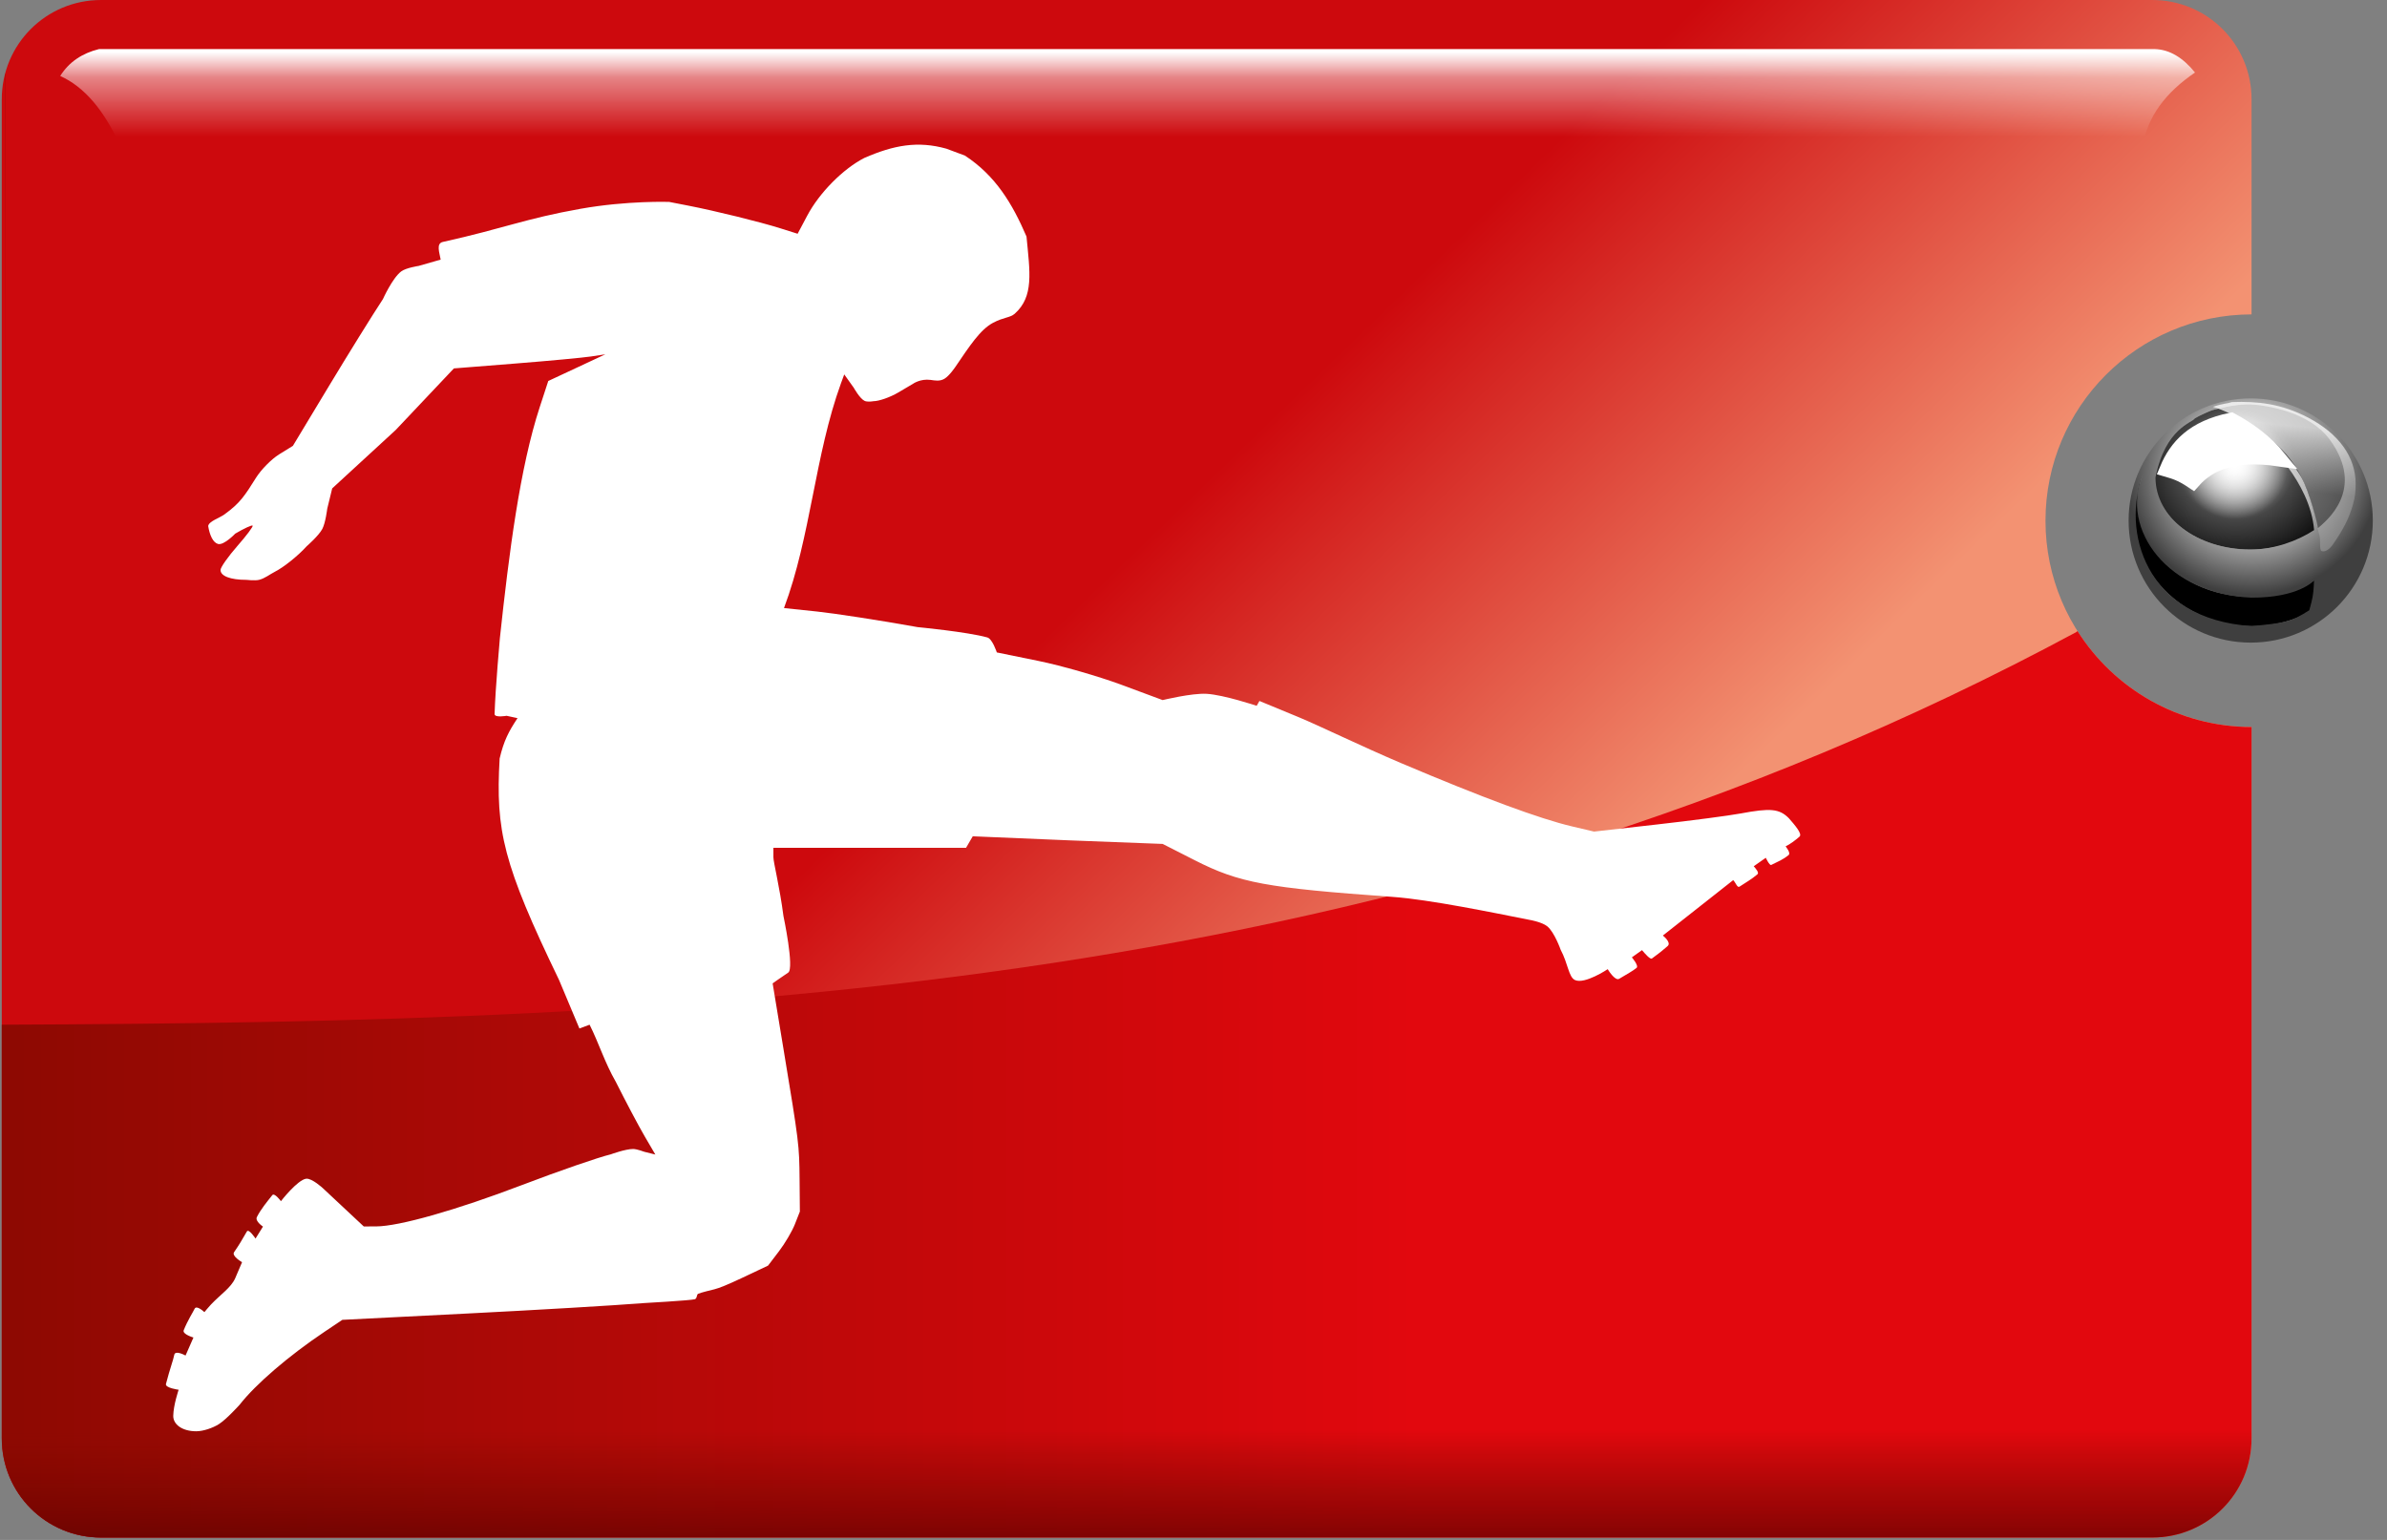
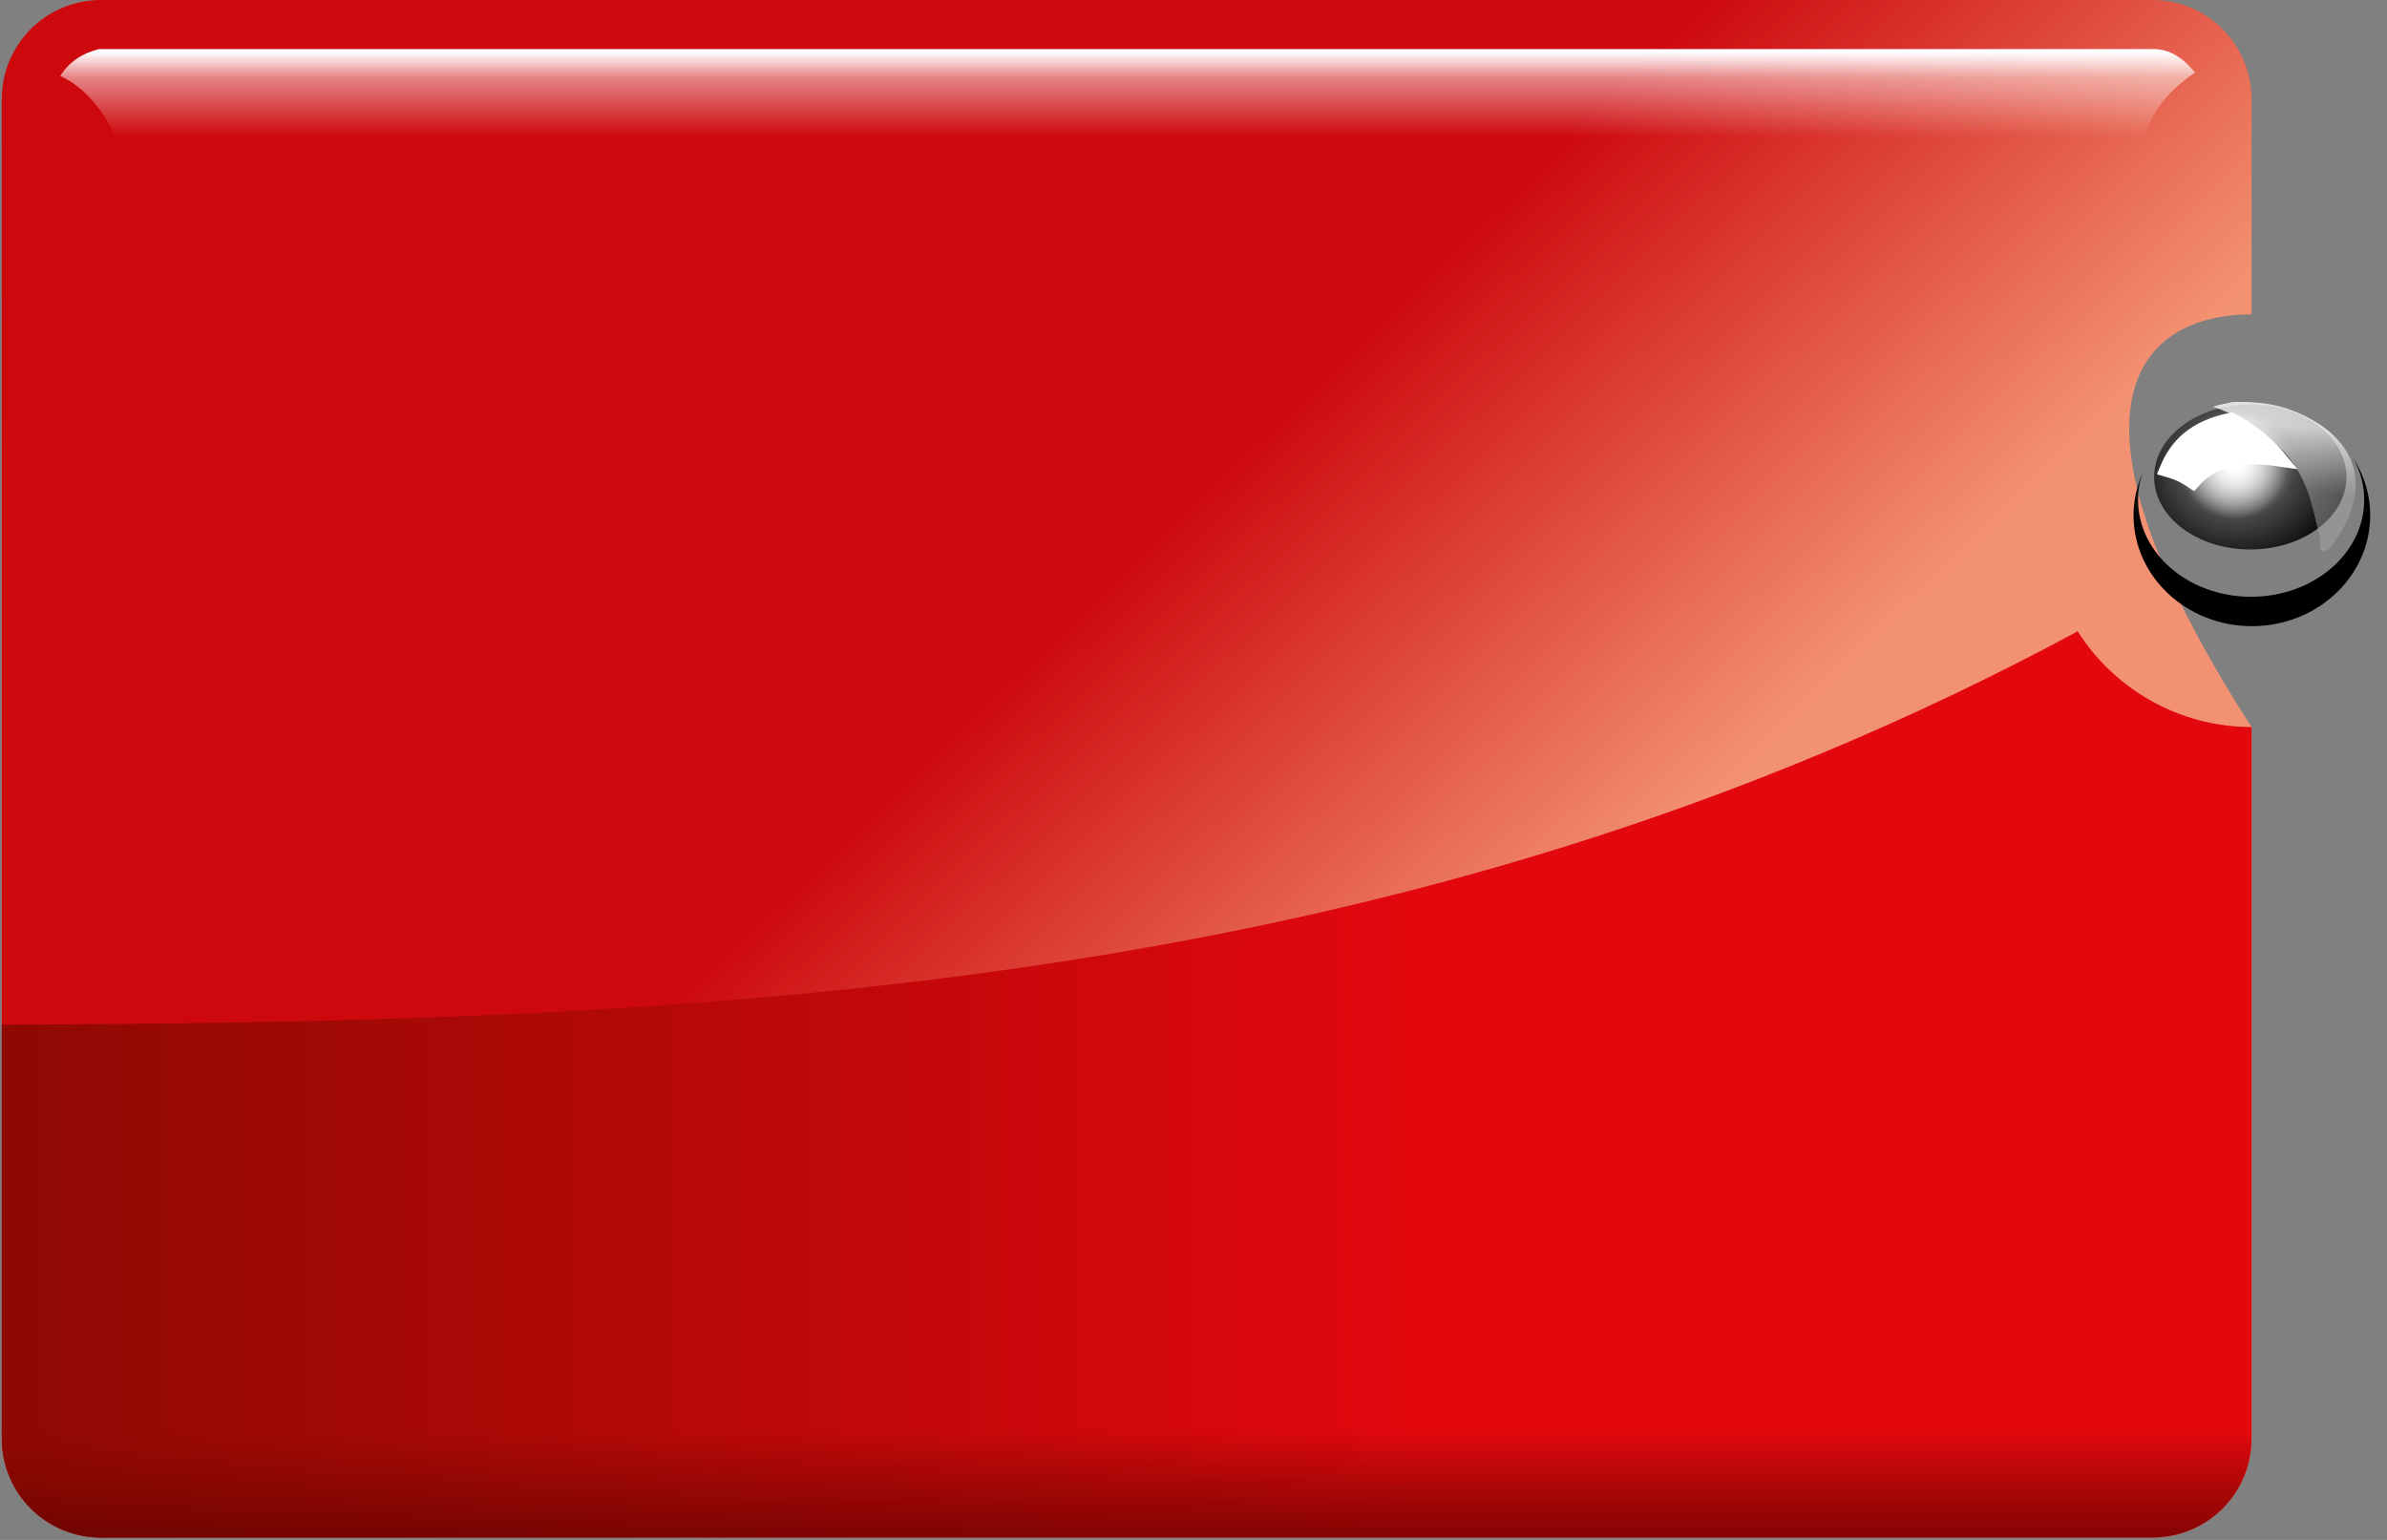
<svg xmlns="http://www.w3.org/2000/svg" width="155px" height="100px" viewBox="0 0 155 100" version="1.1">
  <rect x="0" y="0" width="155" height="100" fill="#808080" stroke="none" />
  <title>Bundesliga_logo</title>
  <desc>Created with Sketch.</desc>
  <defs>
    <linearGradient x1="74.184%" y1="1.869%" x2="99.217%" y2="19.529%" id="linearGradient-1">
      <stop stop-color="#CD090D" offset="0%" />
      <stop stop-color="#F39272" offset="100%" />
    </linearGradient>
    <linearGradient x1="44.685%" y1="2.905%" x2="44.685%" y2="89.332%" id="linearGradient-2">
      <stop stop-color="#FFFFFF" offset="0%" />
      <stop stop-color="#FFFFFF" stop-opacity="0.498" offset="30%" />
      <stop stop-color="#FFFFFF" stop-opacity="0" offset="100%" />
    </linearGradient>
    <linearGradient x1="0.287%" y1="83.902%" x2="62.888%" y2="83.902%" id="linearGradient-3">
      <stop stop-color="#8E0902" offset="0%" />
      <stop stop-color="#E2080E" offset="100%" />
    </linearGradient>
    <linearGradient x1="68.623%" y1="125.695%" x2="68.623%" y2="-1.613%" id="linearGradient-4">
      <stop stop-color="#580000" stop-opacity="0.863" offset="0%" />
      <stop stop-color="#740500" stop-opacity="0.514" offset="54.748%" />
      <stop stop-color="#800700" stop-opacity="0.255" offset="81.538%" />
      <stop stop-color="#8C0A00" stop-opacity="0" offset="100%" />
    </linearGradient>
    <radialGradient cx="43.249%" cy="27.041%" fx="43.249%" fy="27.041%" r="50%" id="radialGradient-5">
      <stop stop-color="#FFFFFF" offset="0%" />
      <stop stop-color="#464646" offset="50%" />
      <stop stop-color="#000000" offset="100%" />
    </radialGradient>
    <radialGradient cx="52.463%" cy="30.292%" fx="52.463%" fy="30.292%" r="50%" id="radialGradient-6">
      <stop stop-color="#EFEFEF" offset="0%" />
      <stop stop-color="#AFAFAF" offset="55%" />
      <stop stop-color="#3F3F3F" offset="100%" />
    </radialGradient>
    <linearGradient x1="61.656%" y1="16.814%" x2="57.532%" y2="59.515%" id="linearGradient-7">
      <stop stop-color="#FFFFFF" stop-opacity="0.766" offset="0%" />
      <stop stop-color="#AAAAAA" stop-opacity="0.475" offset="100%" />
    </linearGradient>
    <radialGradient cx="50%" cy="50%" fx="50%" fy="50%" r="50%" id="radialGradient-8">
      <stop stop-color="#FFFFFF" offset="0%" />
      <stop stop-color="#FFFFFF" stop-opacity="0" offset="100%" />
    </radialGradient>
  </defs>
  <g id="Page-1" stroke="none" stroke-width="1" fill="none" fill-rule="evenodd">
    <g id="Bundesliga_logo">
-       <path d="M6.564,0 C2.993,0 0.115,2.877 0.115,6.449 L0.115,93.396 C0.115,96.967 2.993,99.845 6.564,99.845 L139.756,99.845 C143.327,99.845 146.205,96.967 146.205,93.396 L146.205,47.212 C138.813,47.202 132.824,41.207 132.824,33.814 C132.824,26.42 138.813,20.425 146.205,20.416 L146.205,6.449 C146.205,2.877 143.327,0 139.756,0 L6.564,0 L6.564,0 Z" id="rect3405" fill="url(#linearGradient-1)" />
+       <path d="M6.564,0 C2.993,0 0.115,2.877 0.115,6.449 L0.115,93.396 C0.115,96.967 2.993,99.845 6.564,99.845 L139.756,99.845 C143.327,99.845 146.205,96.967 146.205,93.396 L146.205,47.212 C132.824,26.42 138.813,20.425 146.205,20.416 L146.205,6.449 C146.205,2.877 143.327,0 139.756,0 L6.564,0 L6.564,0 Z" id="rect3405" fill="url(#linearGradient-1)" />
      <path d="M3.909,4.935 C5.466,5.631 6.787,7.162 7.856,9.587 L139.122,9.587 C139.415,7.559 140.664,5.986 142.534,4.71 C141.752,3.743 140.882,3.214 139.912,3.187 L6.432,3.187 C5.334,3.458 4.481,4.026 3.909,4.935 L3.909,4.935 Z" id="path4195" fill="url(#linearGradient-2)" />
      <path d="M0.349,4.758 C0.342,4.783 0.338,4.81 0.331,4.836 L0.331,29.473 L0.349,4.758 L0.349,4.758 Z M134.896,40.972 L134.853,41.032 C91.087,64.593 45.768,66.366 0.331,66.541 C0.323,66.541 0.314,66.541 0.306,66.541 L0.116,66.541 L0.116,93.406 C0.116,96.977 2.993,99.846 6.564,99.846 L139.757,99.846 C143.328,99.846 146.205,96.977 146.205,93.406 L146.205,47.213 C141.444,47.207 137.268,44.719 134.896,40.972 L134.896,40.972 Z" id="rect3405-9" fill="url(#linearGradient-3)" />
-       <path d="M11.6,90.249 C11.6,90.249 10.71,90.133 10.777,89.872 C11.034,88.874 11.249,88.335 11.315,87.985 C11.378,87.651 12.048,88.027 12.048,88.027 L12.561,86.857 C12.561,86.857 11.825,86.645 11.93,86.383 C12.192,85.729 12.523,85.231 12.635,84.993 C12.764,84.72 13.272,85.209 13.272,85.209 C13.272,85.209 13.56,84.857 13.709,84.703 C14.346,84.04 14.995,83.62 15.268,83.019 L15.718,81.965 C15.718,81.965 15.026,81.57 15.201,81.315 C15.56,80.79 15.668,80.596 16.031,79.97 C16.152,79.76 16.593,80.431 16.593,80.431 L17.076,79.653 C17.076,79.653 16.547,79.306 16.68,79.036 C16.925,78.542 17.335,78.048 17.682,77.611 C17.823,77.433 18.242,78.003 18.242,78.003 C18.242,78.003 19.304,76.629 19.882,76.543 C20.266,76.51 20.963,77.158 20.963,77.158 L22.292,78.401 L23.621,79.644 L24.421,79.642 C25.915,79.638 29.627,78.584 33.923,76.945 C36.278,76.046 38.859,75.153 39.66,74.962 C39.66,74.962 40.616,74.611 41.115,74.614 C41.362,74.615 41.835,74.795 41.835,74.795 L42.555,74.975 L41.86,73.788 C41.478,73.134 40.635,71.543 39.987,70.252 C39.271,69.01 38.886,67.739 38.286,66.543 L37.624,66.789 L36.302,63.638 C32.662,56.097 32.175,53.948 32.444,49.257 C32.716,48.099 33.041,47.483 33.606,46.636 L32.896,46.483 C32.896,46.483 32.108,46.627 32.116,46.364 C32.166,44.704 32.46,41.44 32.46,41.44 C33.057,35.87 33.764,30.359 35.049,26.433 L35.602,24.741 L37.456,23.875 L39.309,23.008 L38.373,23.15 C37.858,23.228 35.645,23.434 33.455,23.608 L29.474,23.924 L25.695,27.923 L21.571,31.716 L21.25,33.033 C21.25,33.033 21.14,33.951 20.929,34.35 C20.693,34.795 19.917,35.47 19.917,35.47 C19.36,36.086 18.435,36.83 17.861,37.122 C17.513,37.3 17.197,37.564 16.818,37.655 C16.553,37.719 16,37.655 16,37.655 C14.953,37.655 14.306,37.404 14.321,37.004 C14.328,36.83 14.82,36.134 15.414,35.456 C16.009,34.779 16.455,34.183 16.404,34.133 C16.354,34.082 15.845,34.317 15.274,34.654 C15.274,34.654 14.562,35.407 14.168,35.328 C13.829,35.238 13.617,34.757 13.518,34.159 C13.566,33.849 14.242,33.646 14.574,33.405 C15.596,32.666 15.895,32.188 16.624,31.025 C16.958,30.493 17.633,29.81 18.125,29.506 L19.019,28.953 L21.35,25.086 C22.632,22.959 24.214,20.41 24.866,19.423 C24.866,19.423 25.478,18.06 26.05,17.627 C26.367,17.388 27.186,17.268 27.186,17.268 L28.615,16.859 C28.534,16.393 28.311,15.812 28.754,15.712 C32.761,14.821 34.097,14.198 37.703,13.558 C40.743,13.018 43.453,13.112 43.453,13.112 L44.696,13.354 C46.476,13.702 49.344,14.408 50.662,14.823 L51.794,15.18 L52.418,14.003 C53.207,12.517 54.742,10.966 56.126,10.256 C58.033,9.427 59.586,9.133 61.453,9.655 L62.657,10.104 C64.654,11.412 65.741,13.233 66.656,15.361 C66.873,17.66 67.154,19.253 65.889,20.375 C65.593,20.637 65.177,20.594 64.485,20.961 C63.643,21.407 62.95,22.487 62.047,23.811 C62.047,23.811 61.649,24.409 61.323,24.599 C61.016,24.778 60.709,24.709 60.43,24.671 C59.759,24.58 59.281,24.926 59.281,24.926 L58.326,25.489 C57.801,25.799 57.077,26.053 56.716,26.053 C56.716,26.053 56.327,26.128 56.133,26.028 C55.817,25.865 55.441,25.183 55.441,25.183 L54.821,24.314 L54.613,24.877 C52.904,29.576 52.656,34.827 50.909,39.487 L53.052,39.712 C54.153,39.828 57.096,40.275 59.59,40.725 C59.59,40.725 62.81,41.032 64.112,41.395 C64.441,41.486 64.729,42.368 64.729,42.368 L67.43,42.92 C68.916,43.223 71.339,43.92 72.815,44.467 L75.497,45.463 C75.497,45.463 77.394,44.999 78.355,45.056 C79.473,45.122 81.603,45.834 81.603,45.834 L81.782,45.52 L84.342,46.578 C85.628,47.109 88.463,48.489 91.018,49.572 C96.291,51.807 99.977,53.171 102.073,53.664 L103.51,54.002 L107.597,53.54 C109.846,53.286 112.293,52.964 113.035,52.825 C114.96,52.464 115.541,52.515 116.159,53.134 C116.513,53.544 117.055,54.146 116.852,54.328 C116.599,54.555 116.217,54.838 115.948,54.962 C115.948,54.962 116.306,55.392 116.145,55.524 C115.768,55.832 115.481,55.935 115.017,56.168 C114.904,56.224 114.662,55.704 114.662,55.704 L113.879,56.253 C114.02,56.42 114.246,56.67 114.117,56.778 C113.7,57.126 113.457,57.245 112.961,57.574 C112.806,57.677 112.724,57.33 112.545,57.155 L107.977,60.754 C107.977,60.754 108.557,61.203 108.286,61.438 C107.716,61.931 107.676,61.931 107.268,62.244 C107.159,62.327 106.814,61.926 106.623,61.701 L105.965,62.17 C105.965,62.17 106.439,62.719 106.267,62.857 C106.018,63.058 105.657,63.253 105.142,63.562 C104.864,63.728 104.397,62.937 104.397,62.937 C104.397,62.937 102.903,63.939 102.267,63.641 C101.859,63.449 101.821,62.574 101.342,61.677 C101.342,61.677 100.942,60.539 100.473,60.155 C100.125,59.871 99.321,59.735 99.321,59.735 C96.981,59.273 92.843,58.415 90.414,58.242 C82.212,57.657 80.47,57.334 77.569,55.857 L75.497,54.803 L69.42,54.571 L63.166,54.308 L62.729,55.058 L56.475,55.058 L50.221,55.058 L50.221,55.668 C50.221,56.003 50.628,57.587 50.873,59.483 C50.873,59.483 51.592,62.885 51.183,63.159 C50.761,63.441 50.171,63.858 50.171,63.858 L50.871,68.09 C51.889,74.241 51.901,74.34 51.921,76.605 L51.939,78.677 L51.614,79.504 C51.435,79.96 50.97,80.749 50.58,81.26 L49.873,82.188 L48.182,82.987 C47.252,83.427 46.705,83.647 46.385,83.727 C46.142,83.787 45.533,83.93 45.33,84.02 C45.229,84.064 45.272,84.33 45.114,84.372 C44.825,84.451 41.793,84.622 41.793,84.622 C39.971,84.768 34.824,85.073 30.355,85.298 L22.23,85.709 L21.101,86.465 C18.75,88.041 16.619,89.87 15.558,91.224 C15.558,91.224 14.716,92.162 14.214,92.481 C13.818,92.733 13.194,92.945 12.744,92.945 C11.816,92.945 11.242,92.489 11.25,91.944 C11.26,91.248 11.6,90.249 11.6,90.249 L11.6,90.249 Z" id="path4328" fill="#FFFFFF" />
      <path d="M0.118,92.957 L0.118,93.406 C0.118,96.977 2.995,99.845 6.566,99.845 L139.759,99.845 C143.33,99.845 146.207,96.977 146.207,93.406 L146.207,92.957 L0.118,92.957 L0.118,92.957 Z" id="rect3405-9-5" fill="url(#linearGradient-4)" />
      <path d="M146.122,26.263 C142.674,26.263 139.88,28.375 139.88,30.976 C139.88,33.577 142.674,35.681 146.122,35.681 C149.57,35.681 152.363,33.577 152.363,30.976 C152.363,28.375 149.57,26.263 146.122,26.263 L146.122,26.263 Z M152.795,29.733 C153.259,30.559 153.52,31.483 153.52,32.461 C153.52,35.938 150.229,38.754 146.174,38.754 C142.118,38.754 138.836,35.938 138.836,32.461 C138.836,31.864 138.932,31.289 139.112,30.743 C138.747,31.581 138.542,32.501 138.542,33.462 C138.542,37.438 141.982,40.662 146.225,40.662 C150.469,40.662 153.908,37.438 153.908,33.462 C153.908,32.095 153.501,30.821 152.795,29.733 L152.795,29.733 Z" id="path5068-1" fill="url(#radialGradient-5)" />
-       <path d="M146.154,25.873 C141.775,25.873 138.221,29.428 138.221,33.806 C138.221,38.185 141.775,41.731 146.154,41.731 C150.533,41.731 154.079,38.185 154.079,33.806 C154.079,29.428 150.533,25.873 146.154,25.873 L146.154,25.873 Z M143.62,26.636 C143.677,26.644 145.163,26.198 146.133,26.258 C147.2,26.324 149.959,26.746 151.273,28.535 C153.696,31.834 150.956,33.906 150.514,34.301 C150.484,34.003 149.973,31.943 149.452,31.018 C149.153,30.486 148.641,29.838 148.333,29.483 C147.83,28.905 147.335,28.525 146.725,28.057 C144.624,27.566 146.362,28.146 147.062,28.64 C147.062,28.64 150.007,31.241 150.267,34.423 C149.171,35.136 147.671,35.688 146.111,35.688 C142.662,35.688 139.967,33.609 139.967,31.008 C140.599,27.789 142.405,27.433 142.522,27.174 C142.868,26.963 143.257,26.814 143.62,26.636 L143.62,26.636 Z M146.223,40.658 C139.224,40.205 137.769,34.412 139.15,30.791 C137.619,34.416 140.816,38.615 146.196,38.81 C149.272,38.826 150.261,37.699 150.261,37.699 C150.261,37.699 150.241,38.408 150.166,38.779 C150.084,39.184 149.953,39.63 149.953,39.63 C148.724,40.411 148.392,40.444 146.223,40.658 L146.223,40.658 Z" id="path4979-7" fill="url(#radialGradient-6)" />
      <path d="M150.613,34.775 C150.416,34.048 150.342,33.593 150.186,33.031 C150.171,32.974 149.945,32.191 149.925,32.134 C148.962,29.447 147.664,28.621 145.998,27.57 C145.518,27.151 144.275,26.574 143.695,26.422 C144.359,26.19 144.594,26.226 144.935,26.11 C146.588,26.053 148.123,26.201 149.888,27.125 C151.875,28.166 152.96,29.677 152.964,31.409 C152.966,31.928 152.92,32.287 152.797,32.734 C152.549,33.629 152.162,34.397 151.449,35.41 C151.178,35.757 150.933,35.851 150.756,35.783 C150.591,35.719 150.709,35.128 150.613,34.775 L150.613,34.775 Z" id="path5118-2" fill="url(#linearGradient-7)" />
      <path d="M148.555,30.239 C148.555,32.146 147.009,33.692 145.102,33.692 C143.195,33.692 141.649,32.146 141.649,30.239 C141.649,28.332 143.195,26.786 145.102,26.786 C147.009,26.786 148.555,28.332 148.555,30.239 L148.555,30.239 Z" id="path5244" fill="url(#radialGradient-8)" />
      <path d="M142.39,31.237 C143.449,30.034 145.106,29.365 147.984,29.786 C147.099,28.705 146.036,27.922 144.876,27.3 C142.432,27.801 141.345,29.014 140.732,30.477 C141.178,30.61 141.588,30.703 142.39,31.237 L142.39,31.237 Z" id="path5272" stroke="#FFFFFF" fill="#FFFFFF" />
    </g>
  </g>
</svg>